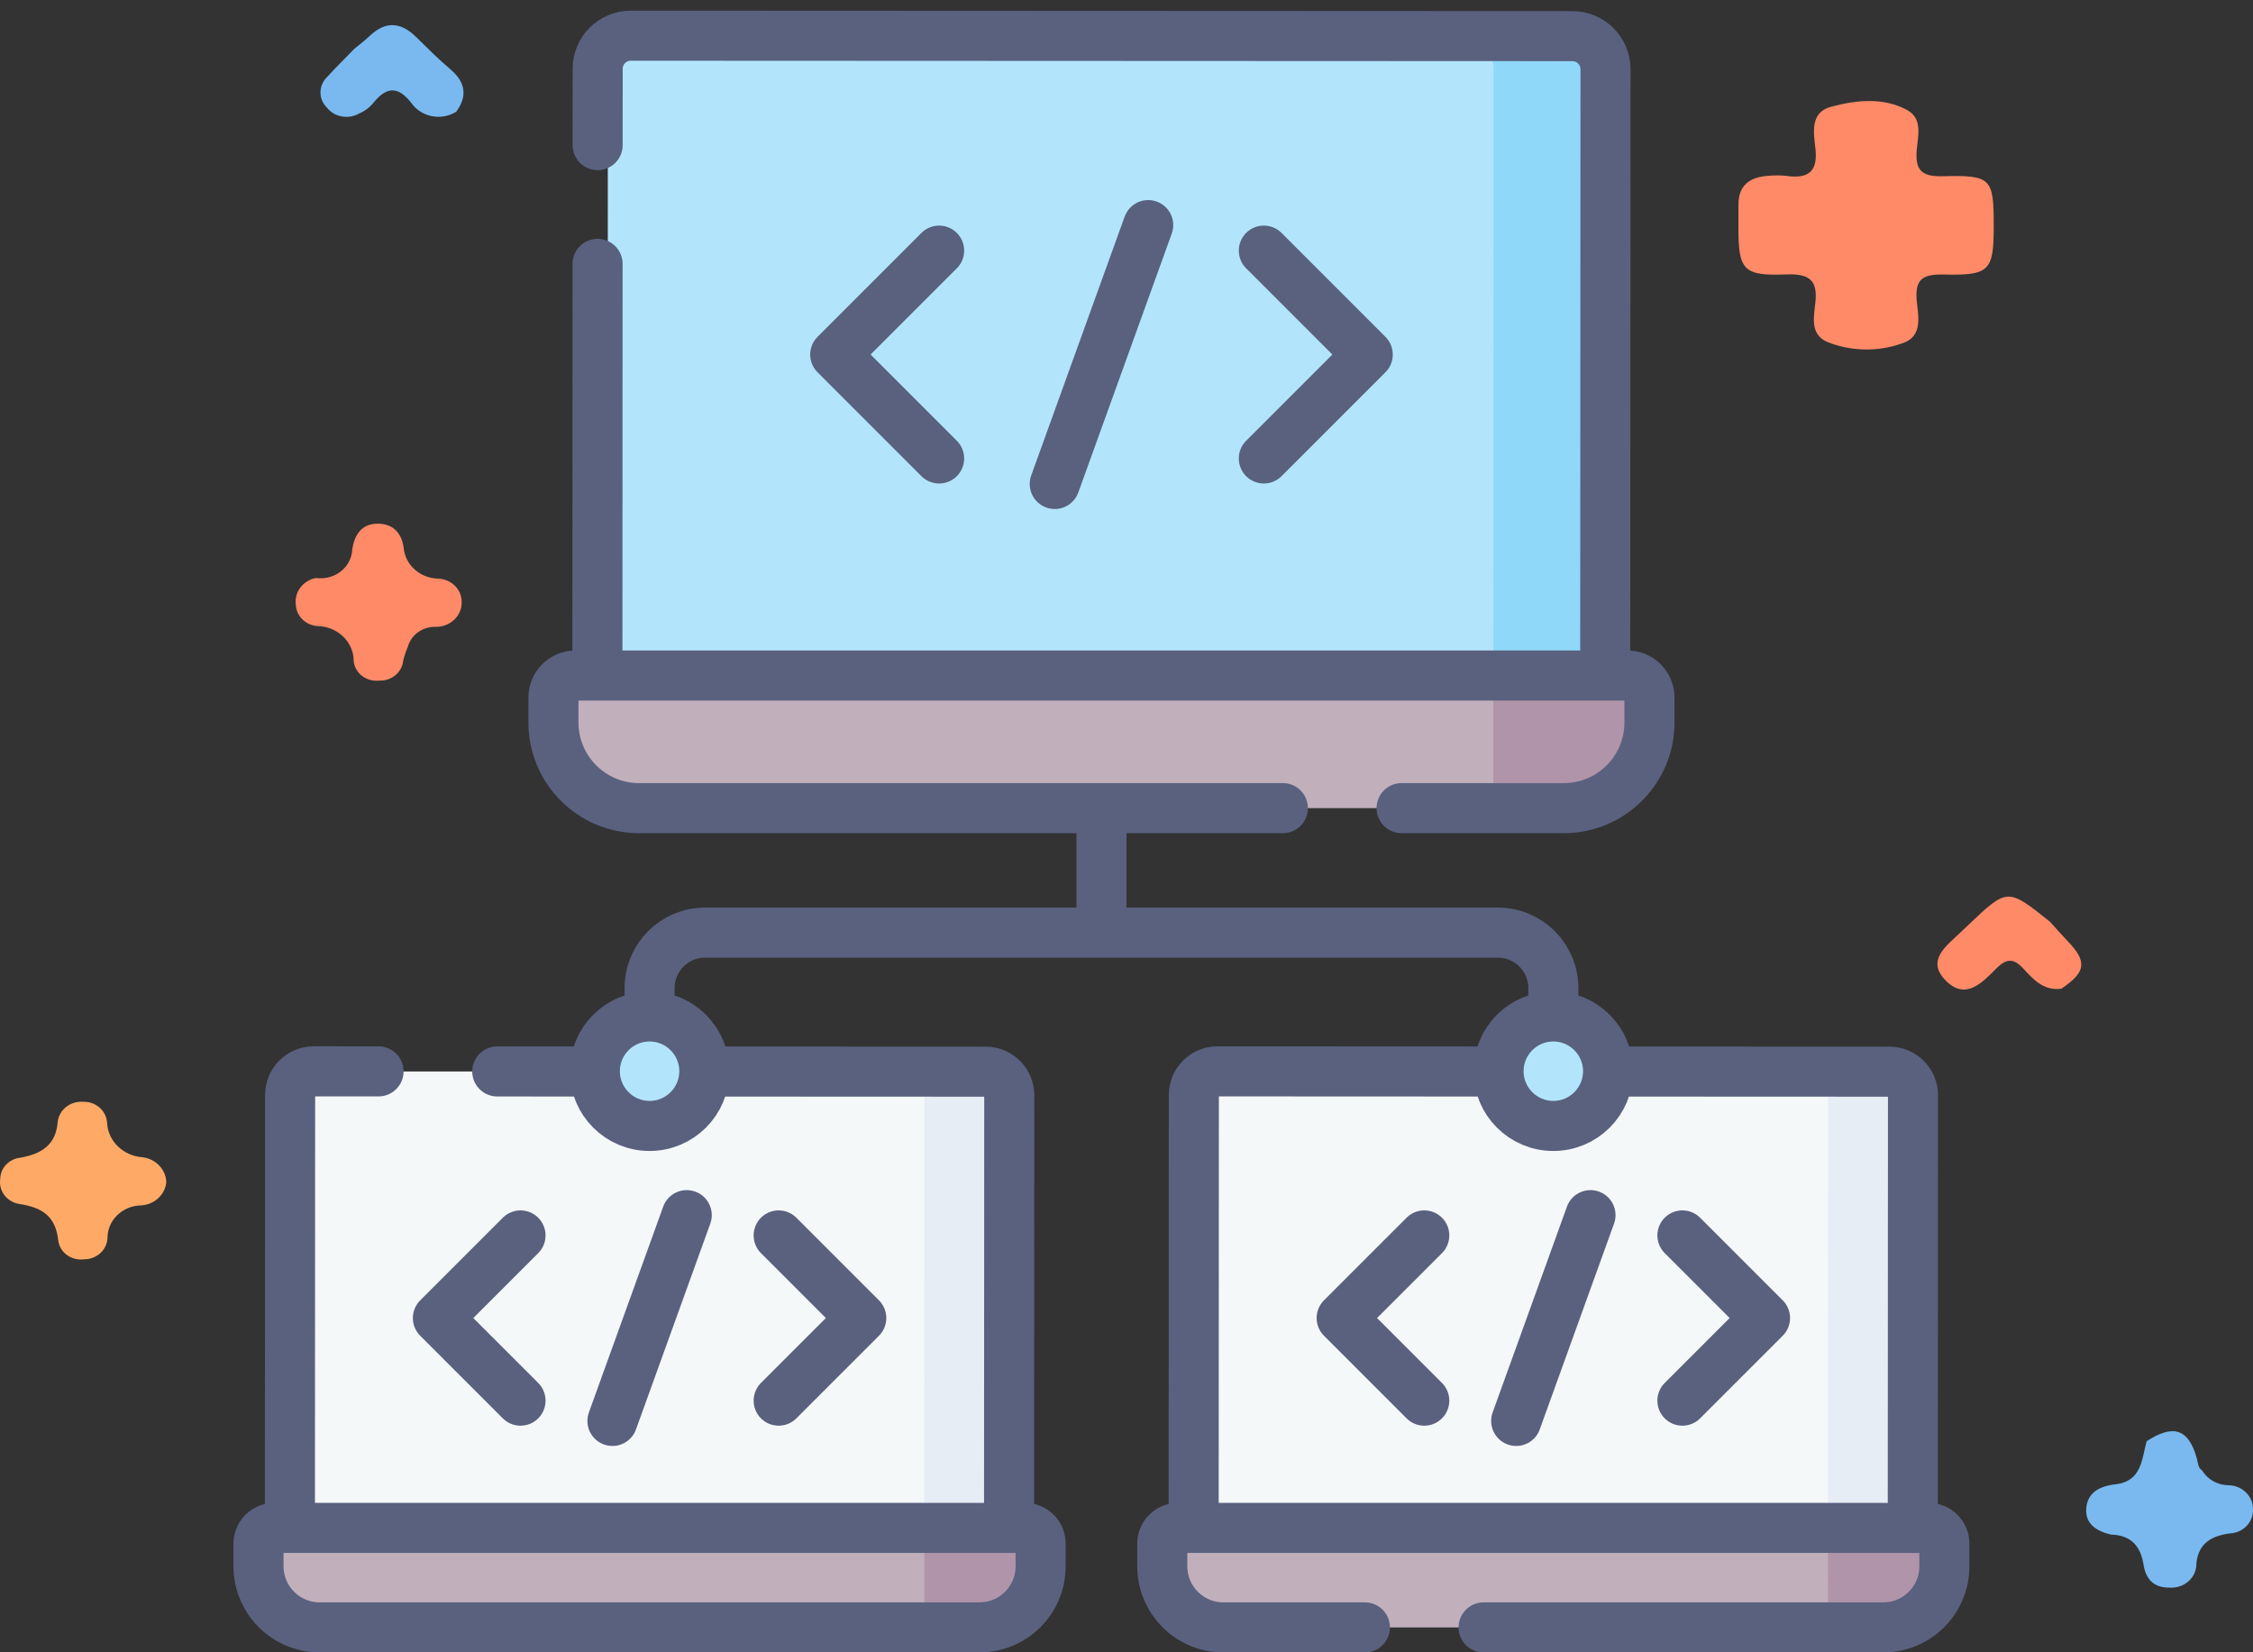
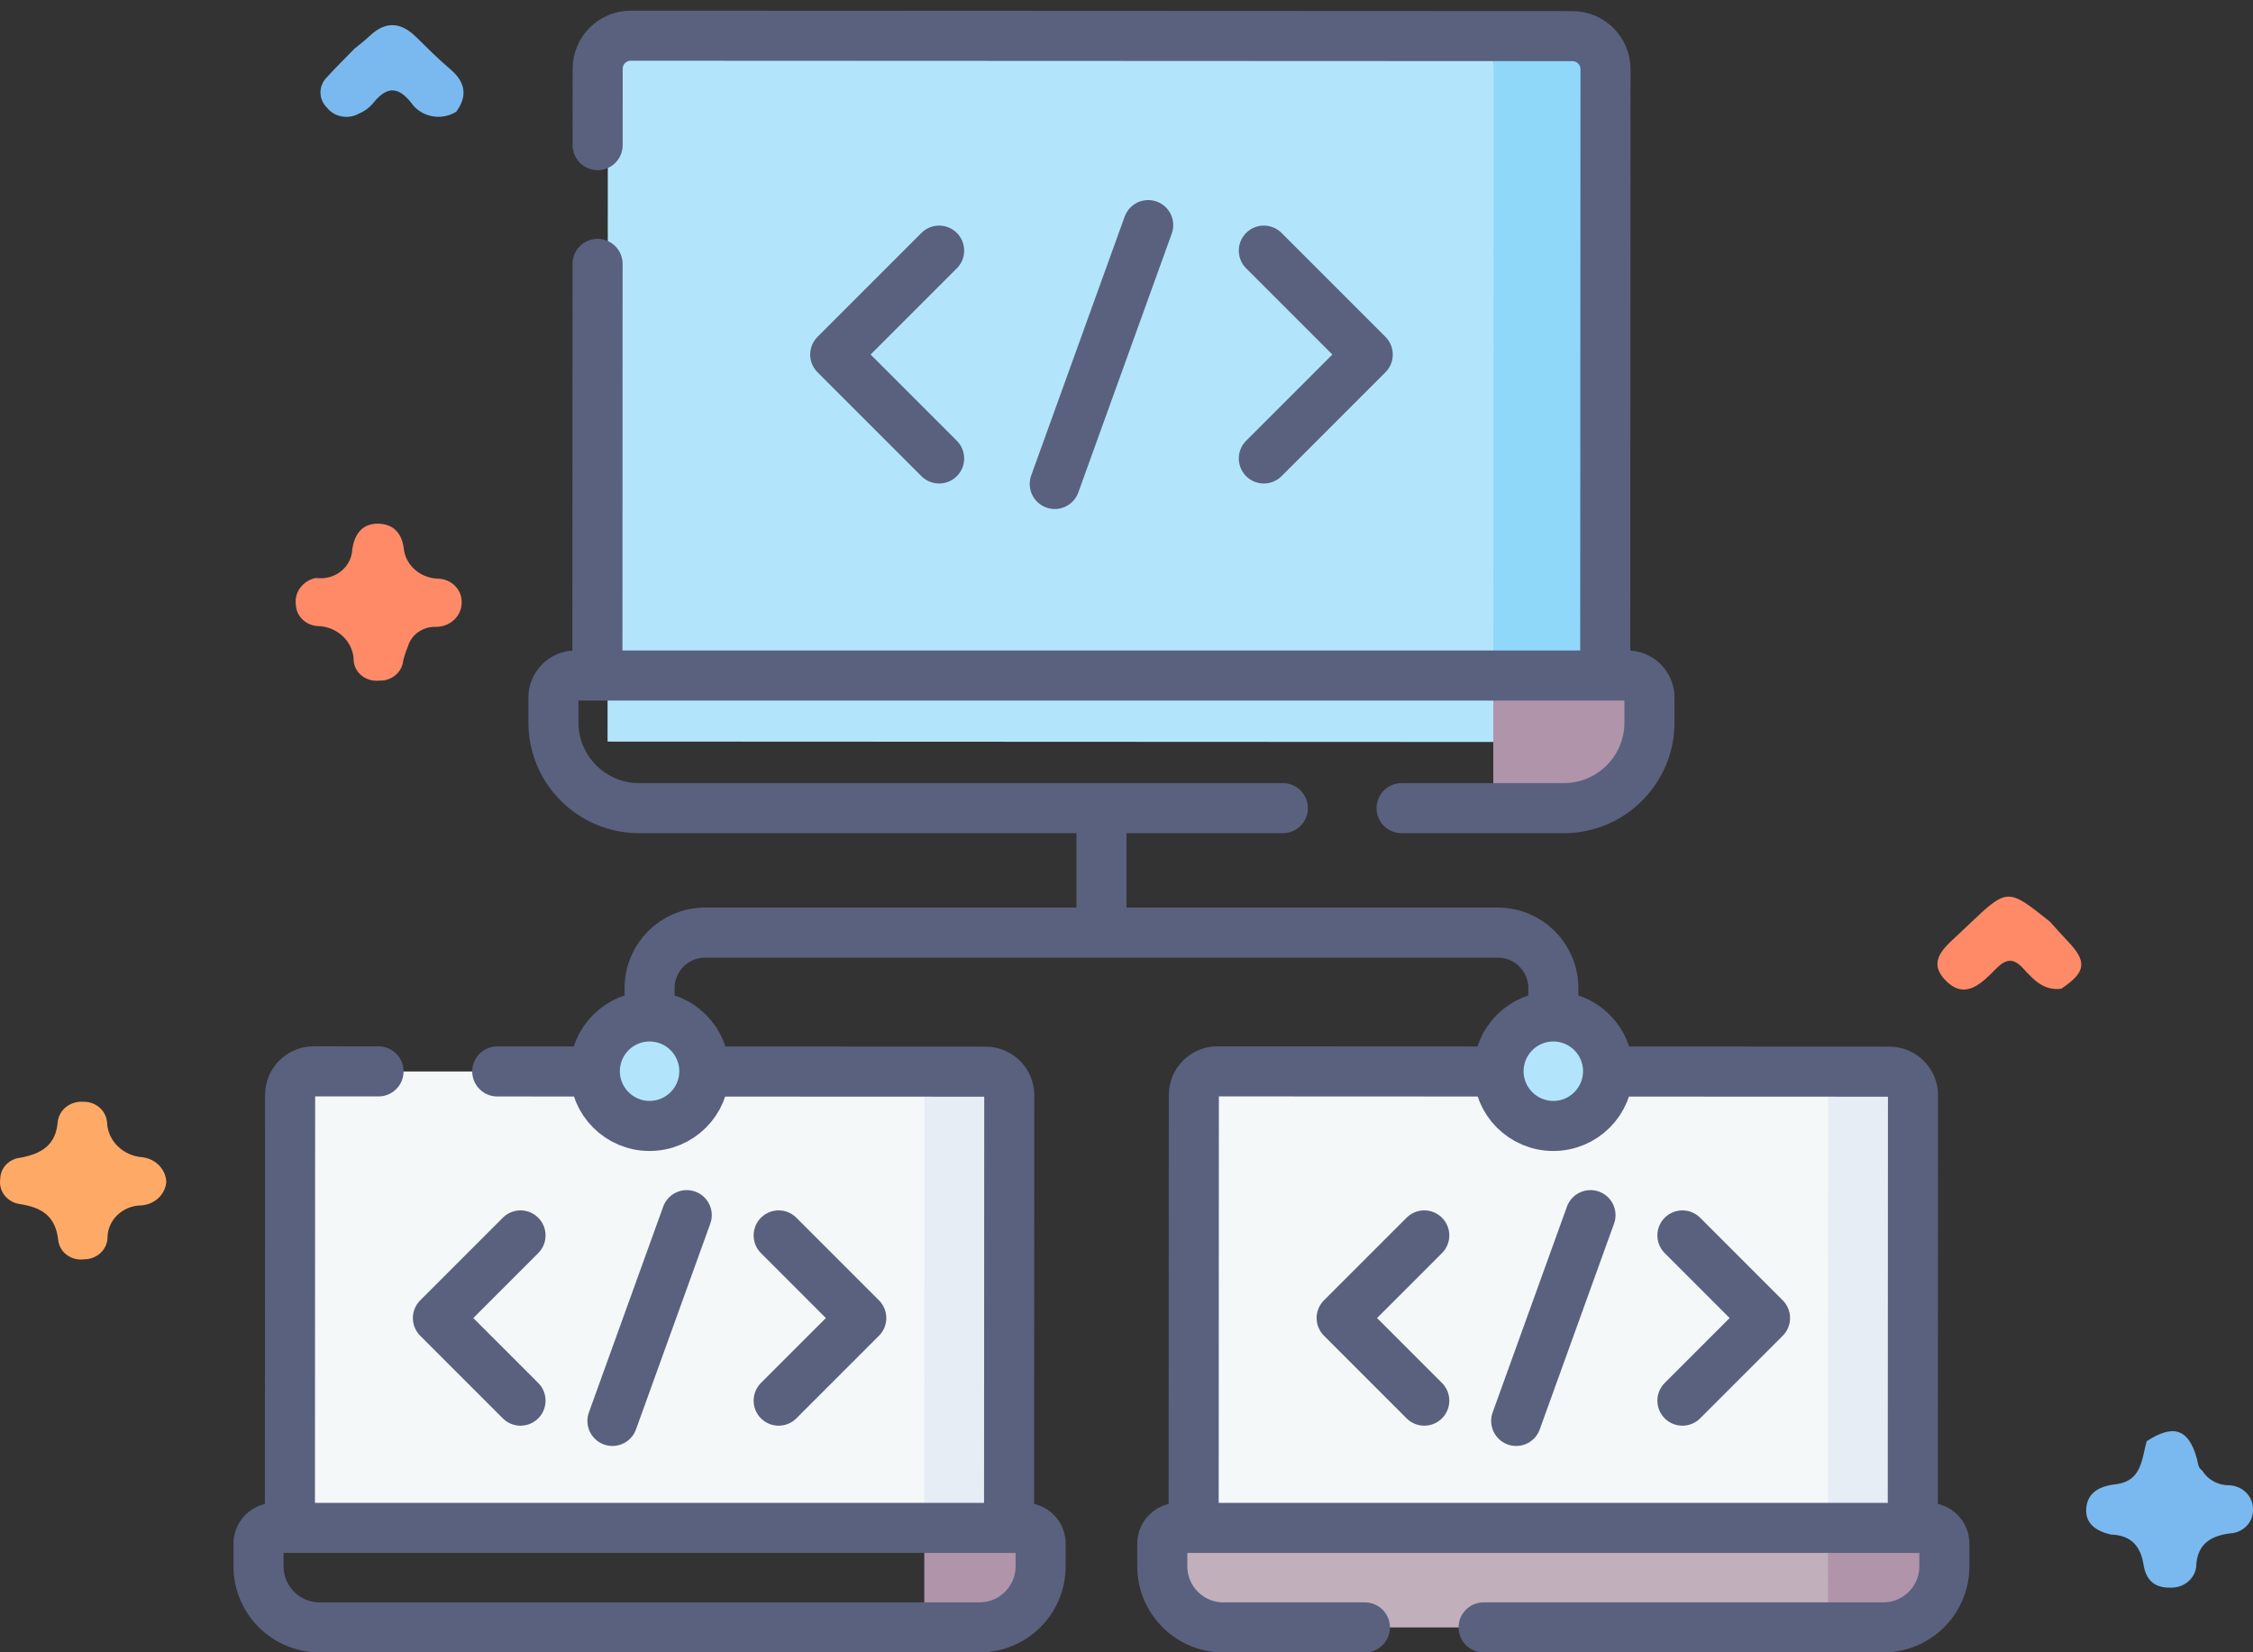
<svg xmlns="http://www.w3.org/2000/svg" width="90" height="66" viewBox="0 0 90 66" fill="none">
  <rect x="0" y="0" width="90" height="66" fill="#333333" stroke="none" />
  <path d="M84.325 61.297C83.749 61.164 83.296 60.87 83.337 60.266C83.379 59.635 83.846 59.366 84.496 59.291C85.568 59.167 85.549 58.286 85.752 57.569C86.818 56.873 87.426 57.074 87.753 58.245C87.803 58.424 87.793 58.622 87.975 58.746C88.084 58.926 88.242 59.075 88.433 59.177C88.623 59.28 88.838 59.332 89.057 59.328C89.316 59.341 89.558 59.449 89.734 59.629C89.91 59.809 90.005 60.047 89.999 60.292C90.004 60.413 89.984 60.535 89.94 60.648C89.896 60.762 89.829 60.867 89.742 60.956C89.655 61.045 89.55 61.117 89.434 61.168C89.318 61.219 89.192 61.247 89.064 61.252C88.321 61.355 87.819 61.658 87.738 62.45C87.741 62.579 87.717 62.708 87.666 62.828C87.615 62.948 87.538 63.057 87.441 63.147C87.344 63.238 87.228 63.309 87.1 63.355C86.973 63.401 86.837 63.422 86.701 63.417C86.019 63.434 85.718 63.065 85.627 62.499C85.511 61.772 85.144 61.322 84.325 61.297Z" fill="#79B9EF" />
  <path d="M82.34 39.495C81.621 39.582 81.218 39.114 80.817 38.681C80.431 38.263 80.141 38.289 79.746 38.685C79.188 39.244 78.518 39.982 77.715 39.157C76.93 38.35 77.764 37.775 78.332 37.229C78.427 37.137 78.524 37.046 78.62 36.955C80.193 35.46 80.193 35.46 81.891 36.819C82.129 37.081 82.362 37.348 82.607 37.604C83.385 38.415 83.327 38.836 82.34 39.495Z" fill="#FF8A68" />
  <path d="M6.643 47.206C6.624 47.452 6.513 47.682 6.328 47.855C6.144 48.029 5.899 48.133 5.64 48.148C5.28 48.154 4.936 48.294 4.684 48.539C4.432 48.784 4.292 49.113 4.294 49.455C4.284 49.684 4.181 49.9 4.005 50.058C3.83 50.216 3.597 50.304 3.356 50.302C3.236 50.318 3.114 50.311 2.997 50.282C2.88 50.253 2.77 50.202 2.674 50.131C2.578 50.061 2.498 49.974 2.438 49.874C2.379 49.774 2.341 49.663 2.327 49.55C2.226 48.604 1.708 48.23 0.775 48.093C0.535 48.055 0.32 47.929 0.177 47.742C0.034 47.555 -0.026 47.322 0.01 47.093C0.012 46.881 0.095 46.677 0.245 46.52C0.395 46.363 0.601 46.264 0.823 46.242C1.669 46.087 2.236 45.727 2.306 44.808C2.333 44.578 2.452 44.367 2.639 44.218C2.826 44.069 3.067 43.995 3.31 44.01C3.553 44 3.79 44.081 3.97 44.236C4.151 44.39 4.26 44.605 4.276 44.835C4.29 45.192 4.443 45.532 4.706 45.788C4.968 46.045 5.321 46.201 5.697 46.226C5.95 46.258 6.184 46.374 6.357 46.553C6.53 46.732 6.631 46.963 6.643 47.206Z" fill="#FEAA66" />
  <path d="M14.158 1.947C14.362 1.778 14.575 1.619 14.766 1.437C15.397 0.835 16.004 0.875 16.613 1.469C17.062 1.907 17.504 2.356 17.985 2.762C18.592 3.276 18.687 3.827 18.227 4.462C18.085 4.551 17.925 4.613 17.758 4.643C17.59 4.674 17.418 4.673 17.251 4.64C17.084 4.607 16.925 4.543 16.784 4.452C16.643 4.36 16.522 4.244 16.429 4.108C15.852 3.381 15.399 3.502 14.887 4.142C14.738 4.316 14.546 4.454 14.329 4.543C14.121 4.657 13.877 4.695 13.642 4.649C13.407 4.603 13.198 4.477 13.055 4.295C12.89 4.13 12.799 3.91 12.802 3.682C12.804 3.454 12.9 3.236 13.069 3.074C13.418 2.688 13.794 2.323 14.158 1.947Z" fill="#79B9EF" />
  <path d="M12.62 23.087C12.796 23.112 12.977 23.101 13.149 23.056C13.321 23.01 13.481 22.93 13.618 22.821C13.755 22.713 13.867 22.578 13.945 22.425C14.023 22.273 14.067 22.107 14.072 21.937C14.16 21.374 14.44 20.92 15.079 20.918C15.687 20.916 16.041 21.27 16.126 21.883C16.154 22.207 16.306 22.511 16.553 22.737C16.8 22.963 17.125 23.097 17.468 23.112C17.596 23.113 17.723 23.137 17.842 23.183C17.96 23.23 18.067 23.298 18.158 23.384C18.248 23.47 18.32 23.572 18.369 23.684C18.418 23.797 18.443 23.917 18.442 24.038C18.447 24.168 18.424 24.298 18.374 24.419C18.325 24.54 18.25 24.651 18.155 24.744C18.06 24.837 17.946 24.912 17.819 24.962C17.693 25.013 17.558 25.039 17.421 25.039C17.166 25.029 16.915 25.102 16.709 25.246C16.504 25.39 16.357 25.597 16.293 25.831C16.218 26.008 16.157 26.19 16.108 26.375C16.091 26.602 15.98 26.814 15.801 26.966C15.621 27.118 15.386 27.197 15.146 27.186C15.026 27.2 14.905 27.19 14.789 27.159C14.673 27.128 14.565 27.075 14.47 27.004C14.376 26.933 14.297 26.845 14.239 26.745C14.181 26.645 14.144 26.535 14.13 26.422C14.132 26.237 14.096 26.054 14.023 25.883C13.95 25.711 13.842 25.556 13.705 25.424C13.569 25.293 13.406 25.188 13.227 25.116C13.047 25.045 12.855 25.008 12.66 25.007C12.436 24.985 12.228 24.889 12.074 24.734C11.919 24.579 11.828 24.376 11.818 24.163C11.783 23.921 11.846 23.675 11.995 23.475C12.143 23.275 12.367 23.136 12.62 23.087Z" fill="#FF8A68" />
-   <path d="M79.643 9.026C79.643 10.813 79.483 11.01 77.655 10.966C76.828 10.945 76.497 11.139 76.564 11.971C76.614 12.605 76.856 13.452 75.951 13.726C74.986 14.063 73.922 14.036 72.977 13.652C72.295 13.346 72.46 12.639 72.518 12.088C72.611 11.209 72.303 10.924 71.356 10.962C69.649 11.031 69.447 10.784 69.445 9.147C69.445 8.825 69.448 8.503 69.445 8.182C69.441 7.426 69.872 7.069 70.633 7.024C70.869 7 71.108 7 71.344 7.024C72.266 7.159 72.621 6.83 72.52 5.928C72.45 5.311 72.299 4.493 73.136 4.267C74.131 3.997 75.227 3.875 76.185 4.396C76.819 4.741 76.611 5.448 76.567 5.999C76.505 6.781 76.74 7.064 77.619 7.04C79.549 6.987 79.644 7.126 79.643 9.026Z" fill="#FF8A68" />
  <path d="M11.852 61.37L11.86 43.739C11.86 43.489 11.959 43.25 12.136 43.073C12.313 42.896 12.553 42.797 12.803 42.797L39.104 42.809C39.228 42.809 39.35 42.834 39.465 42.881C39.579 42.929 39.683 42.998 39.77 43.086C39.858 43.173 39.927 43.277 39.974 43.392C40.022 43.506 40.046 43.629 40.046 43.752L40.038 61.383L11.852 61.37Z" fill="#F5F8F9" />
  <path d="M40.045 43.749L40.037 61.381L36.92 61.379L36.929 43.749C36.929 43.516 36.843 43.143 36.705 42.805L39.103 42.806C39.624 42.806 40.045 43.229 40.045 43.749Z" fill="#E6EDF4" />
-   <path d="M40.845 61.262C41.192 61.262 41.393 61.323 41.393 61.67V62.573C41.393 63.922 40.383 64.795 39.034 64.795L36.922 65.006H12.77C11.421 65.006 10.327 63.912 10.327 62.563V61.66C10.327 61.493 10.393 61.333 10.511 61.215C10.629 61.097 10.789 61.031 10.956 61.031H36.924L40.845 61.262Z" fill="#C1AFBC" />
  <path d="M41.57 61.656V62.56C41.57 63.908 40.476 65.003 39.127 65.003H36.922L36.923 61.027H40.941C41.288 61.027 41.57 61.309 41.57 61.656Z" fill="#B094A9" />
  <path d="M24.27 29.622L24.282 2.747C24.282 2.017 24.874 1.426 25.604 1.426L62.408 1.443C63.138 1.443 63.73 2.035 63.729 2.765L63.717 29.64L24.27 29.622Z" fill="#B2E5FB" />
  <path d="M63.728 2.766L63.716 28.142H59.652L59.663 2.766C59.663 2.036 59.071 1.443 58.342 1.443L25.535 1.427C25.557 1.426 25.58 1.426 25.603 1.426L62.407 1.443C63.136 1.443 63.728 2.036 63.728 2.766Z" fill="#90D8F9" />
-   <path d="M64.569 27.259C64.684 27.259 64.799 27.282 64.906 27.326C65.013 27.37 65.11 27.435 65.192 27.517C65.273 27.599 65.338 27.696 65.382 27.803C65.427 27.91 65.45 28.024 65.45 28.14L65.44 28.581C65.44 30.471 63.907 32.004 62.017 32.004L59.653 32.279H25.531C23.64 32.279 22.107 30.747 22.107 28.856V27.861C22.107 27.746 22.13 27.631 22.174 27.524C22.219 27.417 22.284 27.32 22.365 27.238C22.447 27.157 22.544 27.092 22.651 27.047C22.758 27.003 22.873 26.98 22.988 26.98H59.654L64.569 27.259Z" fill="#C1AFBC" />
  <path d="M65.891 27.861V28.856C65.891 30.746 64.358 32.279 62.468 32.279H59.652V29.638L59.654 26.98H65.01C65.244 26.98 65.468 27.073 65.633 27.238C65.798 27.404 65.891 27.628 65.891 27.861Z" fill="#B094A9" />
  <path d="M47.952 61.37L47.96 43.739C47.96 43.489 48.06 43.25 48.237 43.073C48.414 42.896 48.654 42.797 48.904 42.797L75.204 42.809C75.328 42.809 75.451 42.834 75.565 42.881C75.679 42.929 75.783 42.998 75.871 43.086C75.958 43.173 76.028 43.277 76.075 43.392C76.122 43.506 76.147 43.629 76.147 43.752L76.138 61.383L47.952 61.37Z" fill="#F5F8F9" />
  <path d="M76.146 43.749L76.138 61.381L73.021 61.379L73.029 43.749C73.029 43.516 72.944 43.143 72.806 42.805L75.204 42.806C75.724 42.806 76.146 43.229 76.146 43.749Z" fill="#E6EDF4" />
  <path d="M76.947 61.262C77.294 61.262 77.495 61.323 77.495 61.67V62.573C77.495 63.922 76.485 64.795 75.135 64.795L73.024 65.006H48.872C47.523 65.006 46.429 63.912 46.429 62.563V61.66C46.429 61.493 46.495 61.333 46.613 61.215C46.731 61.097 46.891 61.031 47.057 61.031H73.025L76.947 61.262Z" fill="#C1AFBC" />
  <path d="M77.672 61.656V62.56C77.672 63.908 76.579 65.003 75.229 65.003H73.024L73.026 61.027H77.043C77.39 61.027 77.672 61.309 77.672 61.656Z" fill="#B094A9" />
  <path d="M25.948 44.975C27.156 44.975 28.135 43.996 28.135 42.788C28.135 41.581 27.156 40.602 25.948 40.602C24.741 40.602 23.762 41.581 23.762 42.788C23.762 43.996 24.741 44.975 25.948 44.975Z" fill="#B2E5FB" />
  <path d="M62.05 44.975C63.258 44.975 64.237 43.996 64.237 42.788C64.237 41.581 63.258 40.602 62.05 40.602C60.842 40.602 59.863 41.581 59.863 42.788C59.863 43.996 60.842 44.975 62.05 44.975Z" fill="#B2E5FB" />
  <path d="M28.474 42.802L39.374 42.807C39.498 42.807 39.621 42.831 39.735 42.879C39.849 42.926 39.953 42.996 40.041 43.083C40.128 43.171 40.198 43.275 40.245 43.389C40.292 43.504 40.317 43.626 40.317 43.75L40.309 60.974M23.424 42.8L19.864 42.798M11.581 60.961L11.589 43.737C11.589 43.216 12.011 42.794 12.532 42.794L15.121 42.796M64.553 42.802L75.476 42.807C75.6 42.807 75.723 42.832 75.837 42.879C75.951 42.926 76.055 42.996 76.143 43.084C76.23 43.171 76.3 43.275 76.347 43.389C76.394 43.504 76.419 43.626 76.418 43.75L76.41 60.974M47.682 60.961L47.69 43.737C47.69 43.487 47.79 43.247 47.967 43.071C48.144 42.894 48.383 42.794 48.633 42.795L59.554 42.8M59.265 65.006H75.229C76.579 65.006 77.672 63.911 77.672 62.563V61.659C77.672 61.312 77.39 61.03 77.043 61.03H47.058C46.711 61.03 46.429 61.312 46.429 61.659V62.563C46.429 63.911 47.523 65.006 48.872 65.006H54.523M23.873 5.797L23.875 2.747C23.875 2.018 24.467 1.426 25.197 1.426L62.814 1.443C63.543 1.443 64.135 2.036 64.135 2.766L64.123 26.903M23.871 10.54L23.864 26.885M55.989 32.281H62.469C64.359 32.281 65.891 30.748 65.891 28.858V27.863C65.891 27.748 65.869 27.633 65.824 27.526C65.78 27.42 65.715 27.323 65.633 27.241C65.552 27.159 65.455 27.094 65.348 27.05C65.241 27.006 65.126 26.983 65.011 26.983H22.988C22.755 26.983 22.531 27.076 22.366 27.241C22.201 27.406 22.108 27.63 22.108 27.863V28.858C22.108 30.748 23.64 32.281 25.531 32.281H51.246M35.863 61.031H40.942C41.108 61.031 41.268 61.097 41.386 61.215C41.504 61.333 41.57 61.493 41.57 61.659V62.562C41.57 63.911 40.477 65.005 39.127 65.005H12.77C11.421 65.005 10.327 63.912 10.327 62.562V61.659C10.327 61.493 10.393 61.333 10.511 61.215C10.629 61.097 10.789 61.031 10.956 61.031H35.863Z" stroke="#59617F" stroke-width="2" stroke-miterlimit="10" stroke-linecap="round" stroke-linejoin="round" />
  <path d="M37.515 18.313L33.364 14.162L37.515 10.011M50.486 18.313L54.637 14.162L50.486 10.011M42.134 19.332L45.867 8.992M20.793 55.948L17.493 52.648L20.793 49.348M31.105 55.948L34.405 52.648L31.105 49.348M24.465 56.758L27.433 48.538M56.895 55.948L53.595 52.648L56.895 49.348M67.207 55.948L70.507 52.648L67.207 49.348M60.567 56.758L63.535 48.538M25.949 40.271V39.468C25.949 38.245 26.941 37.253 28.164 37.253H59.836C61.059 37.253 62.051 38.245 62.051 39.468V40.271M44 32.849V36.976" stroke="#59617F" stroke-width="2" stroke-miterlimit="10" stroke-linecap="round" stroke-linejoin="round" />
  <path d="M25.948 44.975C27.156 44.975 28.135 43.996 28.135 42.788C28.135 41.581 27.156 40.602 25.948 40.602C24.741 40.602 23.762 41.581 23.762 42.788C23.762 43.996 24.741 44.975 25.948 44.975Z" stroke="#59617F" stroke-width="2" stroke-miterlimit="10" stroke-linecap="round" stroke-linejoin="round" />
  <path d="M62.05 44.975C63.258 44.975 64.237 43.996 64.237 42.788C64.237 41.581 63.258 40.602 62.05 40.602C60.842 40.602 59.863 41.581 59.863 42.788C59.863 43.996 60.842 44.975 62.05 44.975Z" stroke="#59617F" stroke-width="2" stroke-miterlimit="10" stroke-linecap="round" stroke-linejoin="round" />
</svg>